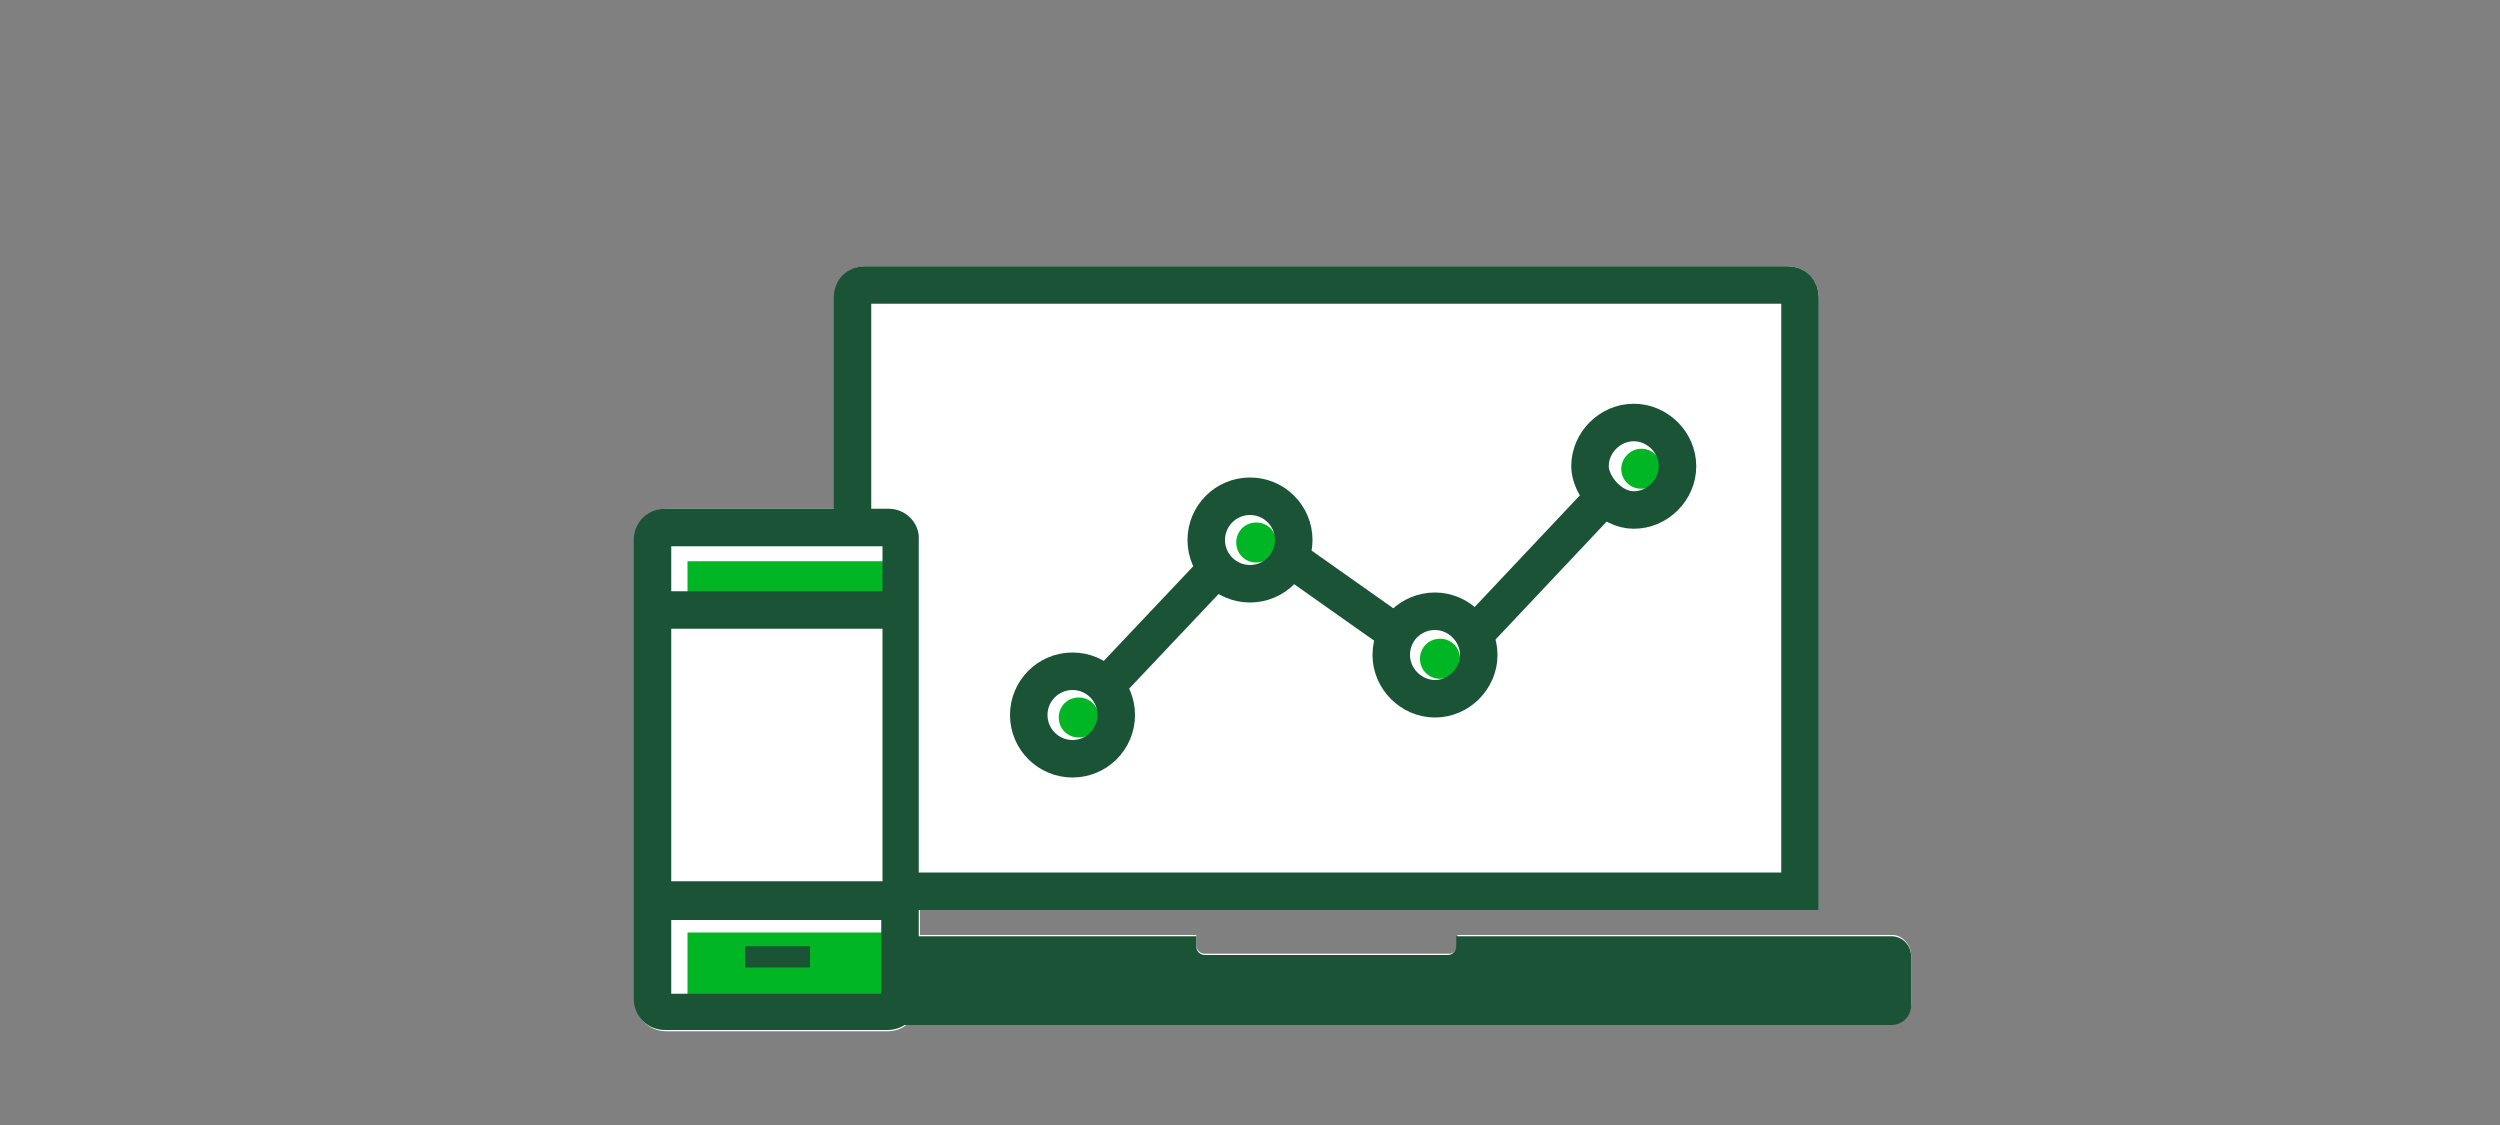
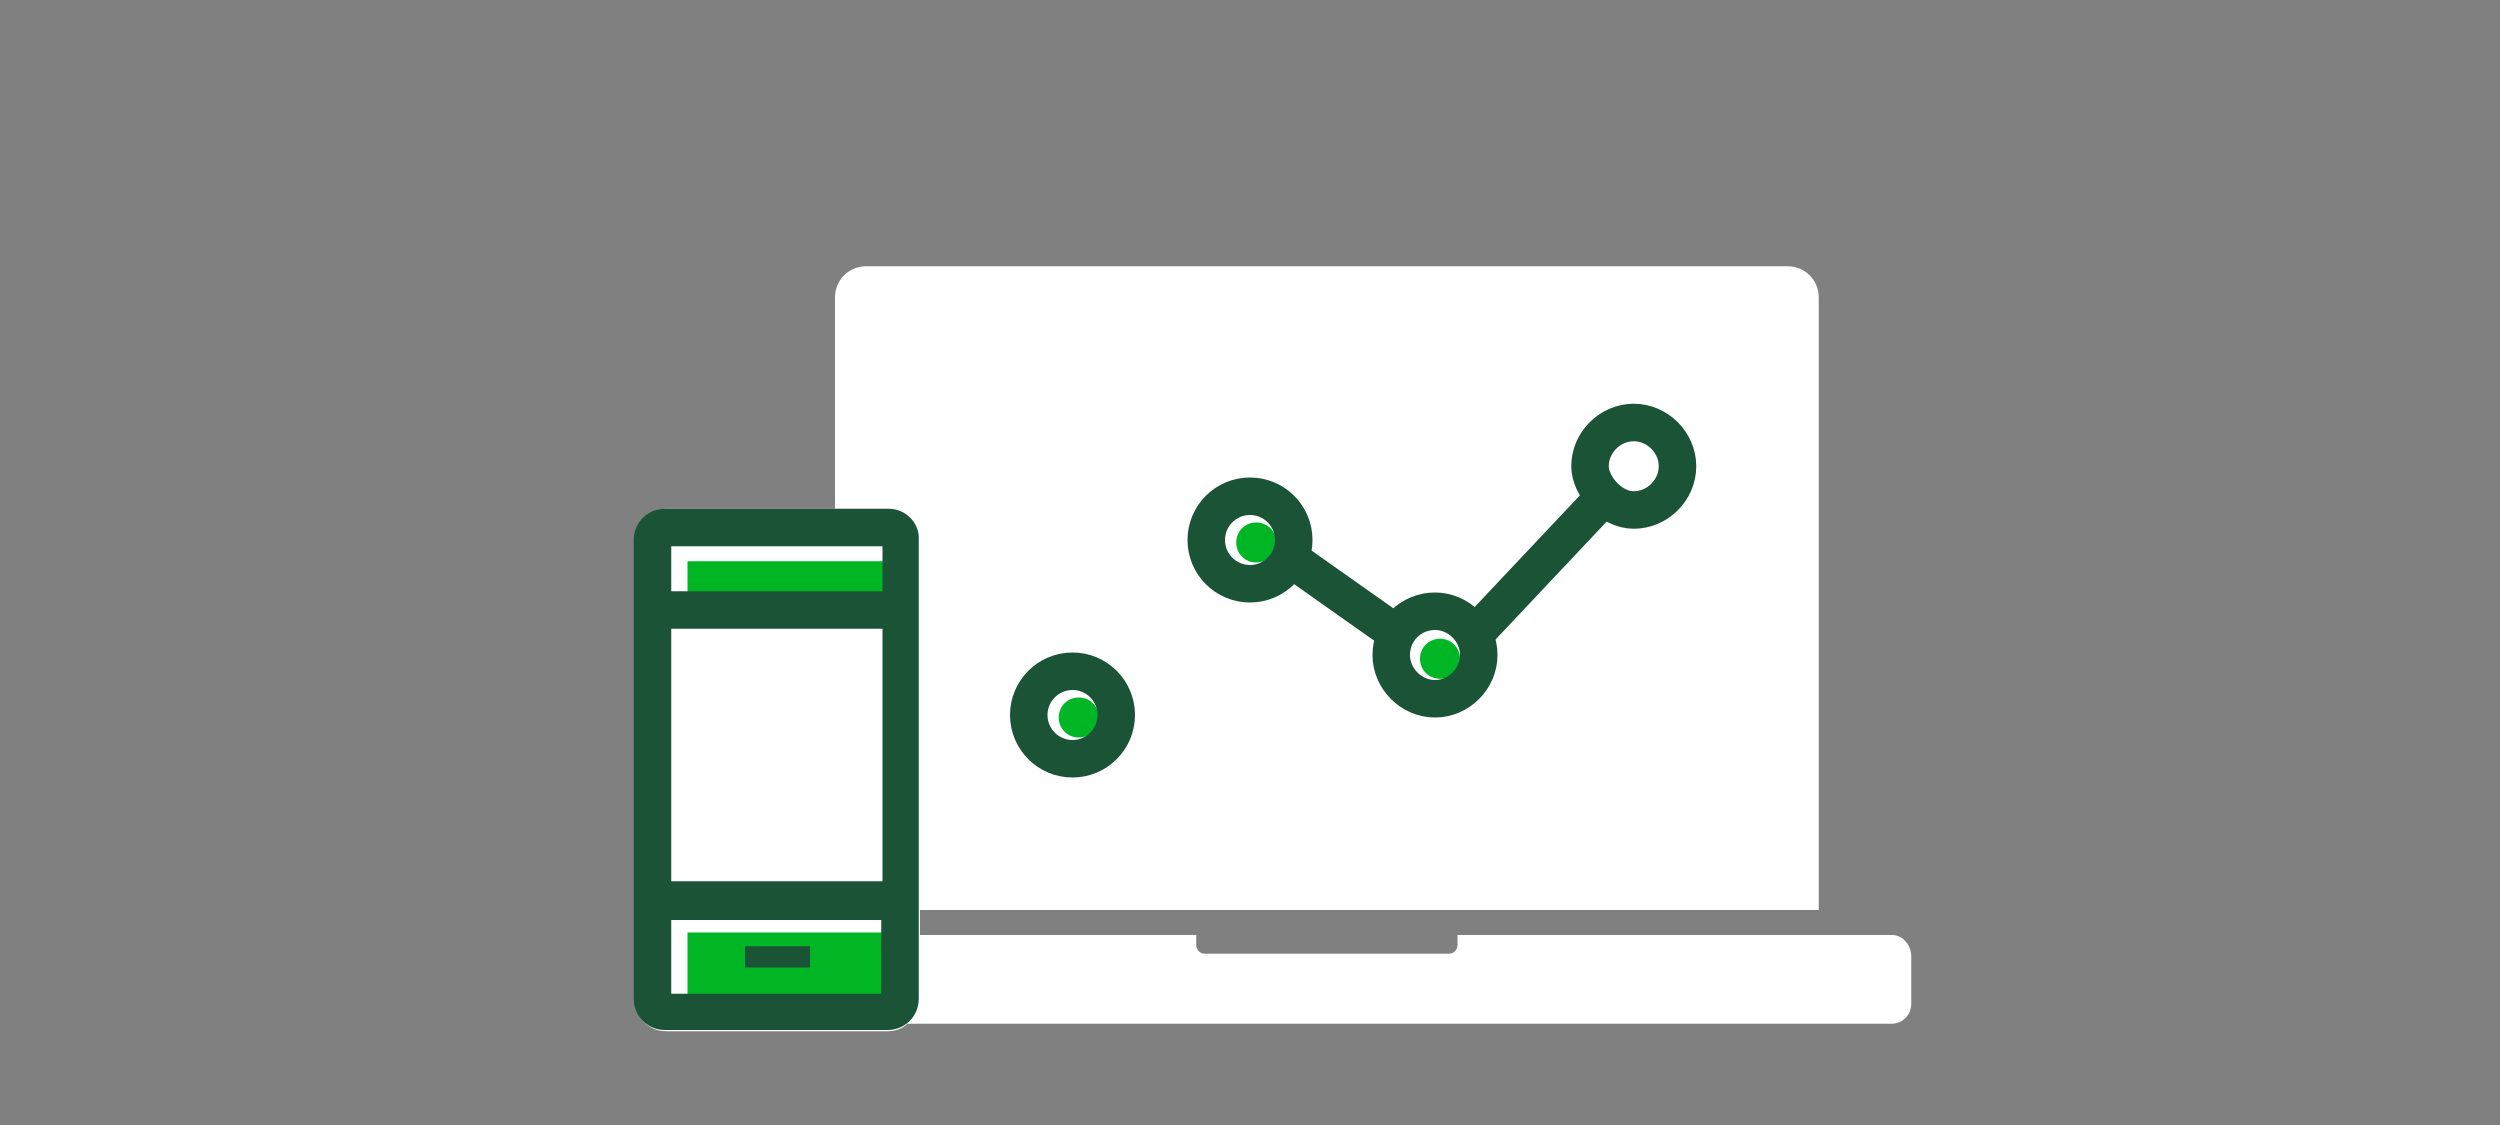
<svg xmlns="http://www.w3.org/2000/svg" version="1.1" x="0px" y="0px" viewBox="0 0 200 90" style="enable-background:new 0 0 200 90;" xml:space="preserve">
  <rect x="0" y="0" width="200" height="90" fill="#808080" stroke="none" />
  <style type="text/css">
	.st0{fill:#FFFFFF;}
	.st1{fill:none;stroke:#1A5336;stroke-width:3;stroke-linecap:square;stroke-miterlimit:10;}
	.st2{fill:#1A5336;}
	.st3{fill:#00B624;}
	.st4{fill:#1B5336;}
</style>
  <g id="Layer_1">
    <g id="Layer_2_00000065796943090350243900000007633553452447584932_">
      <g id="FLT_ART_WORKS_00000043449997508139654230000008265399989846092213_">
        <path class="st0" d="M152.9,76.5v3.8c0,0.9-0.7,1.6-1.6,1.6l0,0H72.6c-0.4,0.4-1,0.6-1.6,0.6H53.3c-1.4,0-2.5-1.1-2.5-2.5V43.2     c0-1.4,1.1-2.5,2.5-2.5h13.5V23.8c0-1.4,1.1-2.5,2.5-2.5H143c1.4,0,2.5,1.1,2.5,2.5v49H73.6v2h22.1v0.8c0,0.4,0.3,0.7,0.7,0.7     h19.5c0.4,0,0.7-0.3,0.7-0.7v-0.8h34.8C152.2,74.8,152.9,75.6,152.9,76.5C152.9,76.4,152.9,76.5,152.9,76.5z" />
-         <path class="st1" d="M68.2,42V23.8c0-0.6,0.4-1,1-1H143c0.6,0,1,0.4,1,1v47.5H72.3" />
-         <path class="st2" d="M151.3,74.9h-34.8v0.8c0,0.4-0.3,0.7-0.7,0.7l0,0H96.4c-0.4,0-0.7-0.3-0.7-0.7l0,0v-0.8H61     c-0.9,0-1.7,0.8-1.7,1.7l0,0v3.7c0,0.9,0.8,1.7,1.7,1.7l0,0h90.3c0.9,0,1.6-0.7,1.6-1.6v-3.8C152.9,75.6,152.2,74.9,151.3,74.9     L151.3,74.9z" />
        <rect x="55" y="44.9" class="st3" width="17.2" height="3.1" />
        <rect x="55" y="74.6" class="st3" width="17.2" height="5.5" />
        <path class="st4" d="M71.1,40.7H53.2c-1.4,0-2.5,1.1-2.5,2.5v36.7c0,1.4,1.1,2.5,2.5,2.5H71c1.4,0,2.5-1.1,2.5-2.5V43.2     C73.6,41.9,72.5,40.7,71.1,40.7z M70.6,43.7v3.6H53.7v-3.6H70.6z M70.6,50.3v20.2H53.7V50.3H70.6z M53.7,79.5v-5.9h16.8v5.9H53.7     z" />
        <rect x="59.6" y="75.7" class="st4" width="5.2" height="1.7" />
      </g>
    </g>
  </g>
  <g id="Layer_2">
    <g id="Layer_1_00000168815609578045844250000011000356773640317848_">
      <g id="FLT_ART_WORKS">
        <g>
-           <path class="st3" d="M131.3,35.9c-0.9,0-1.6,0.8-1.6,1.6c0,0.9,0.7,1.6,1.6,1.6c0.9,0,1.6-0.7,1.6-1.6      C132.9,36.6,132.2,35.9,131.3,35.9C131.3,35.9,131.2,35.9,131.3,35.9z" />
          <path class="st3" d="M115.2,51.1c-0.9,0-1.6,0.7-1.6,1.6s0.7,1.6,1.6,1.6s1.6-0.7,1.6-1.6C116.8,51.8,116.1,51.1,115.2,51.1      L115.2,51.1z" />
          <path class="st3" d="M98.9,43.4L98.9,43.4c0,0.9,0.7,1.6,1.6,1.6s1.6-0.7,1.6-1.6c0-0.9-0.7-1.6-1.6-1.6      C99.6,41.8,98.9,42.5,98.9,43.4z" />
          <path class="st3" d="M84.7,57.4L84.7,57.4c0,0.9,0.7,1.6,1.6,1.6c0.9,0,1.6-0.7,1.6-1.6c0-0.9-0.7-1.6-1.6-1.6      C85.4,55.8,84.7,56.5,84.7,57.4z" />
          <path class="st1" d="M134.2,37.3c0,1.9-1.6,3.5-3.5,3.5c-1.9,0-3.5-2-3.5-3.5c0-1.9,1.6-3.5,3.5-3.5      C132.6,33.8,134.2,35.4,134.2,37.3z" />
          <circle class="st1" cx="100" cy="43.2" r="3.5" />
          <path class="st1" d="M114.8,48.9L114.8,48.9c1.9,0,3.5,1.6,3.5,3.5s-1.6,3.5-3.5,3.5s-3.5-1.6-3.5-3.5      C111.3,50.4,112.9,48.9,114.8,48.9z" />
          <circle class="st1" cx="85.8" cy="57.2" r="3.5" />
          <line class="st1" x1="118.3" y1="50.4" x2="128.1" y2="40" />
-           <line class="st1" x1="89.3" y1="54" x2="96.2" y2="46.7" />
          <line class="st1" x1="110.9" y1="50.1" x2="104.1" y2="45.3" />
        </g>
      </g>
    </g>
  </g>
</svg>